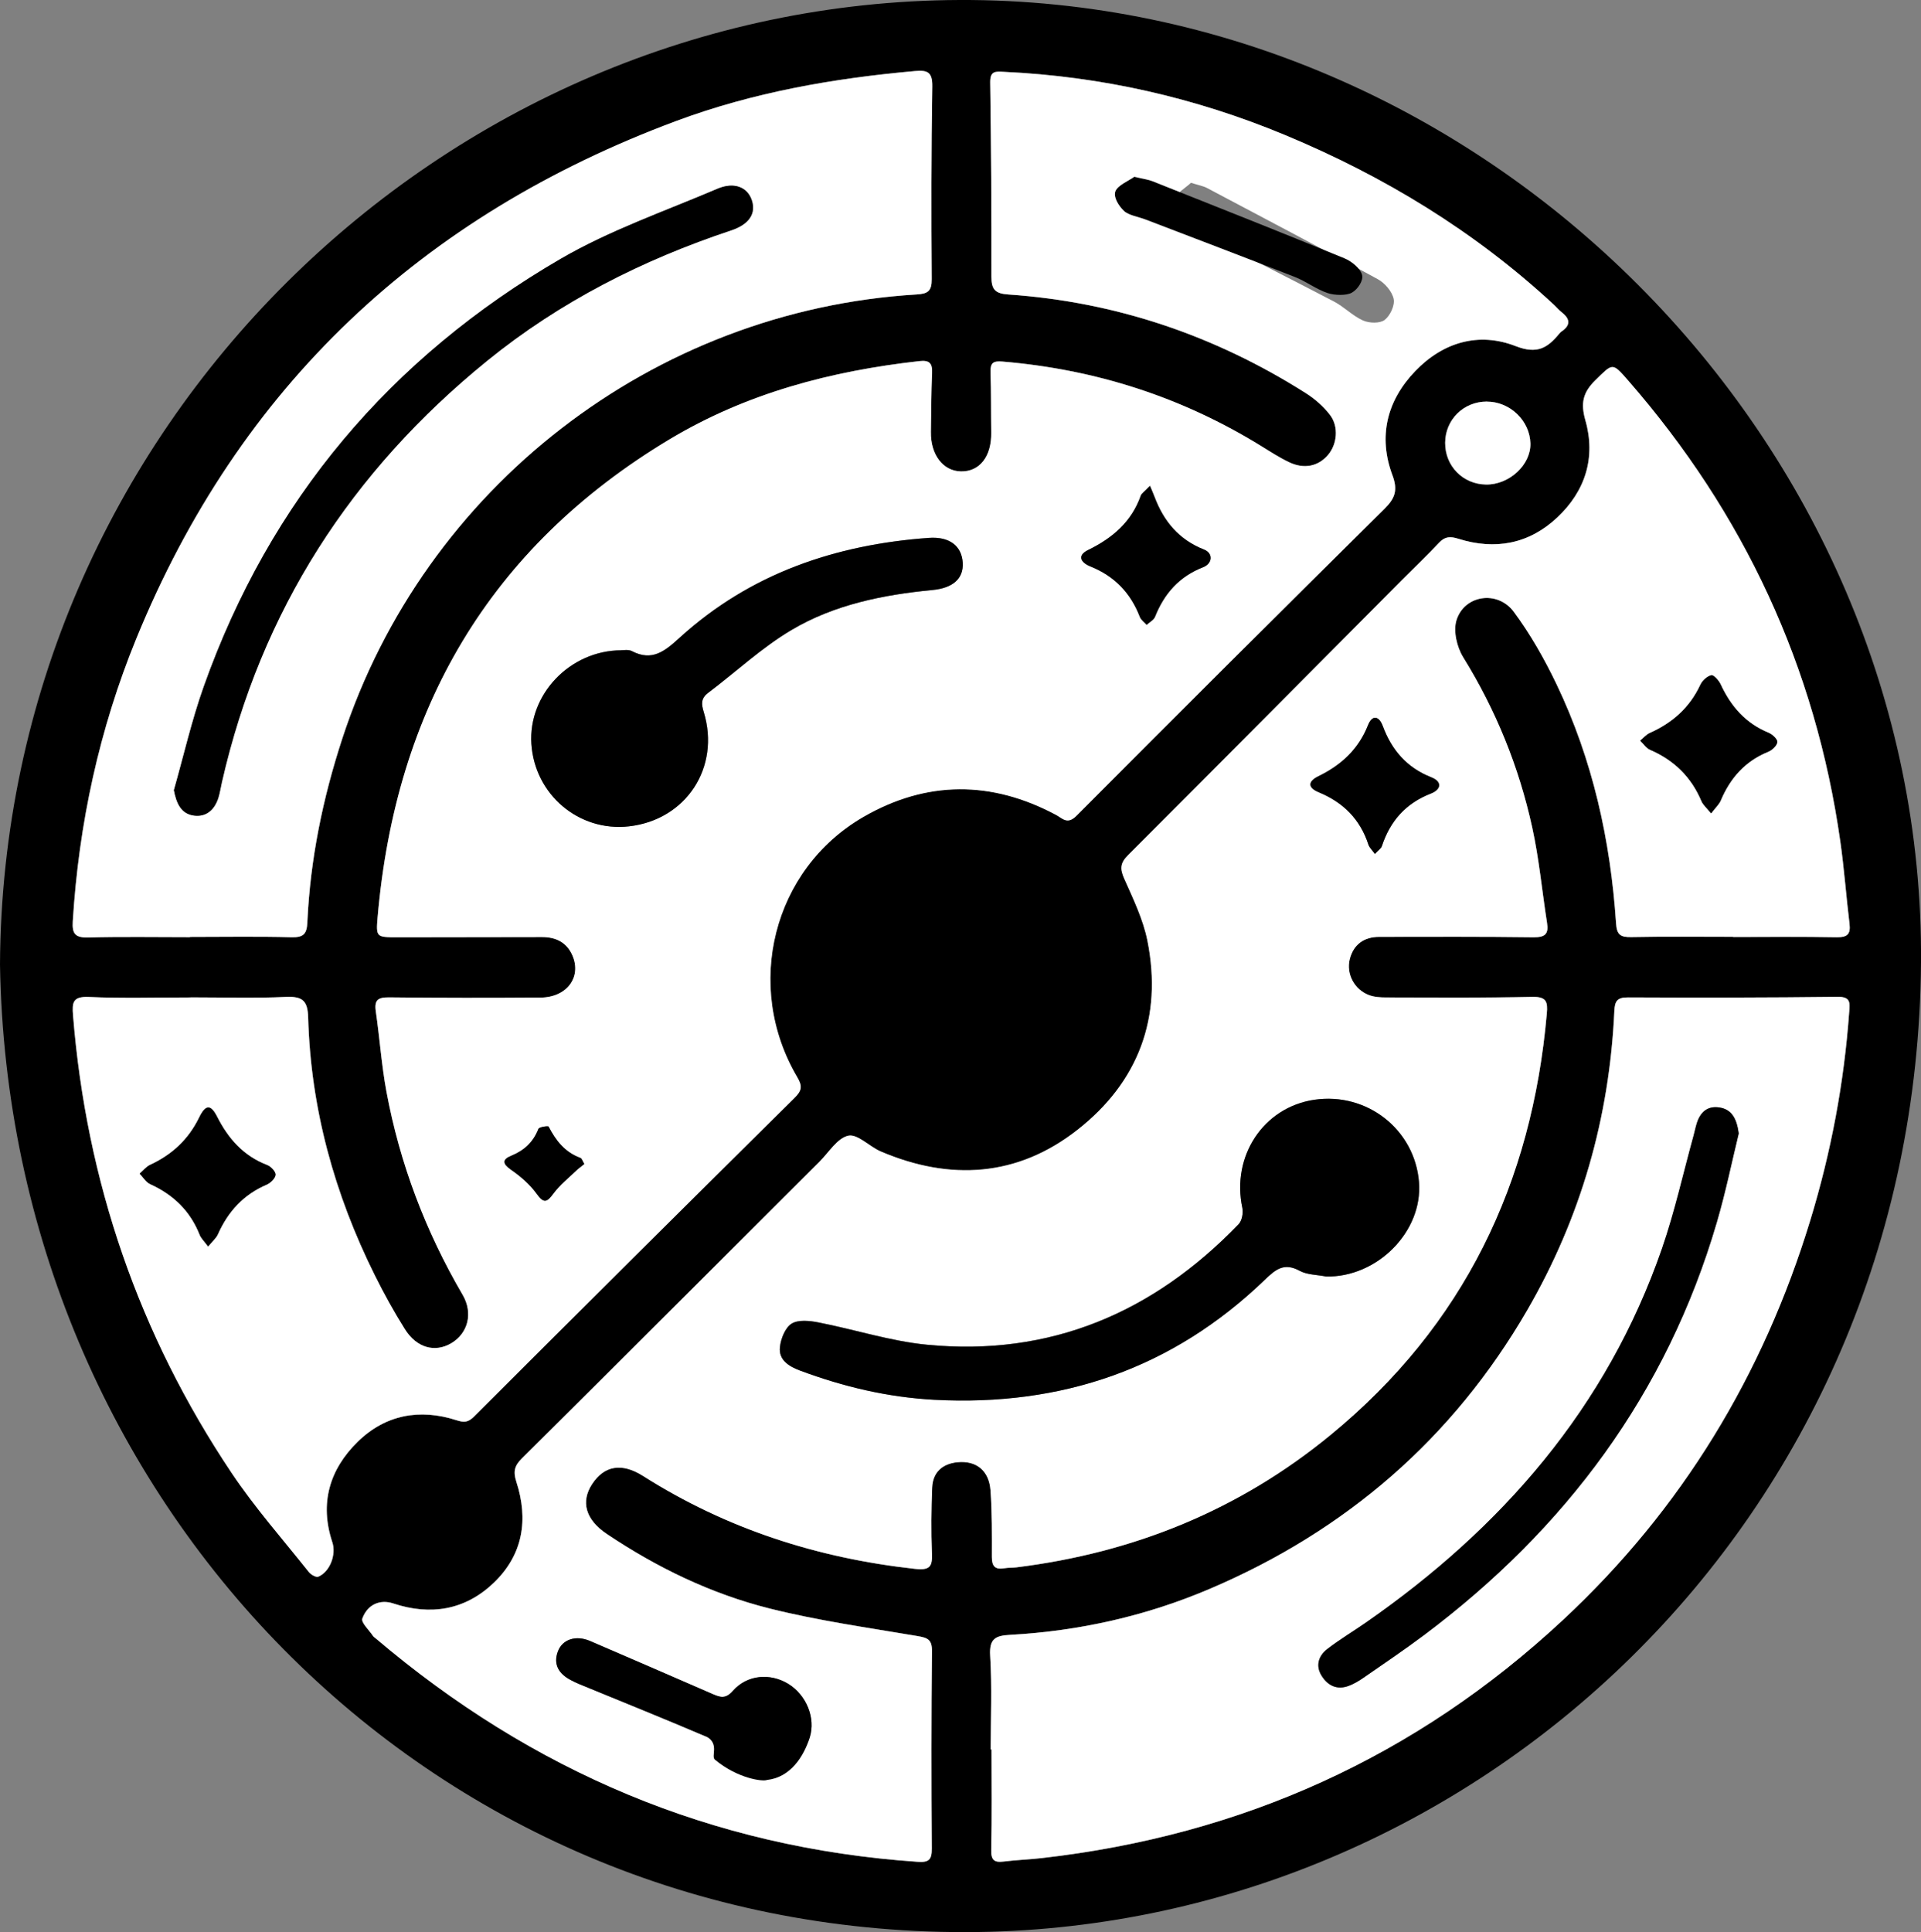
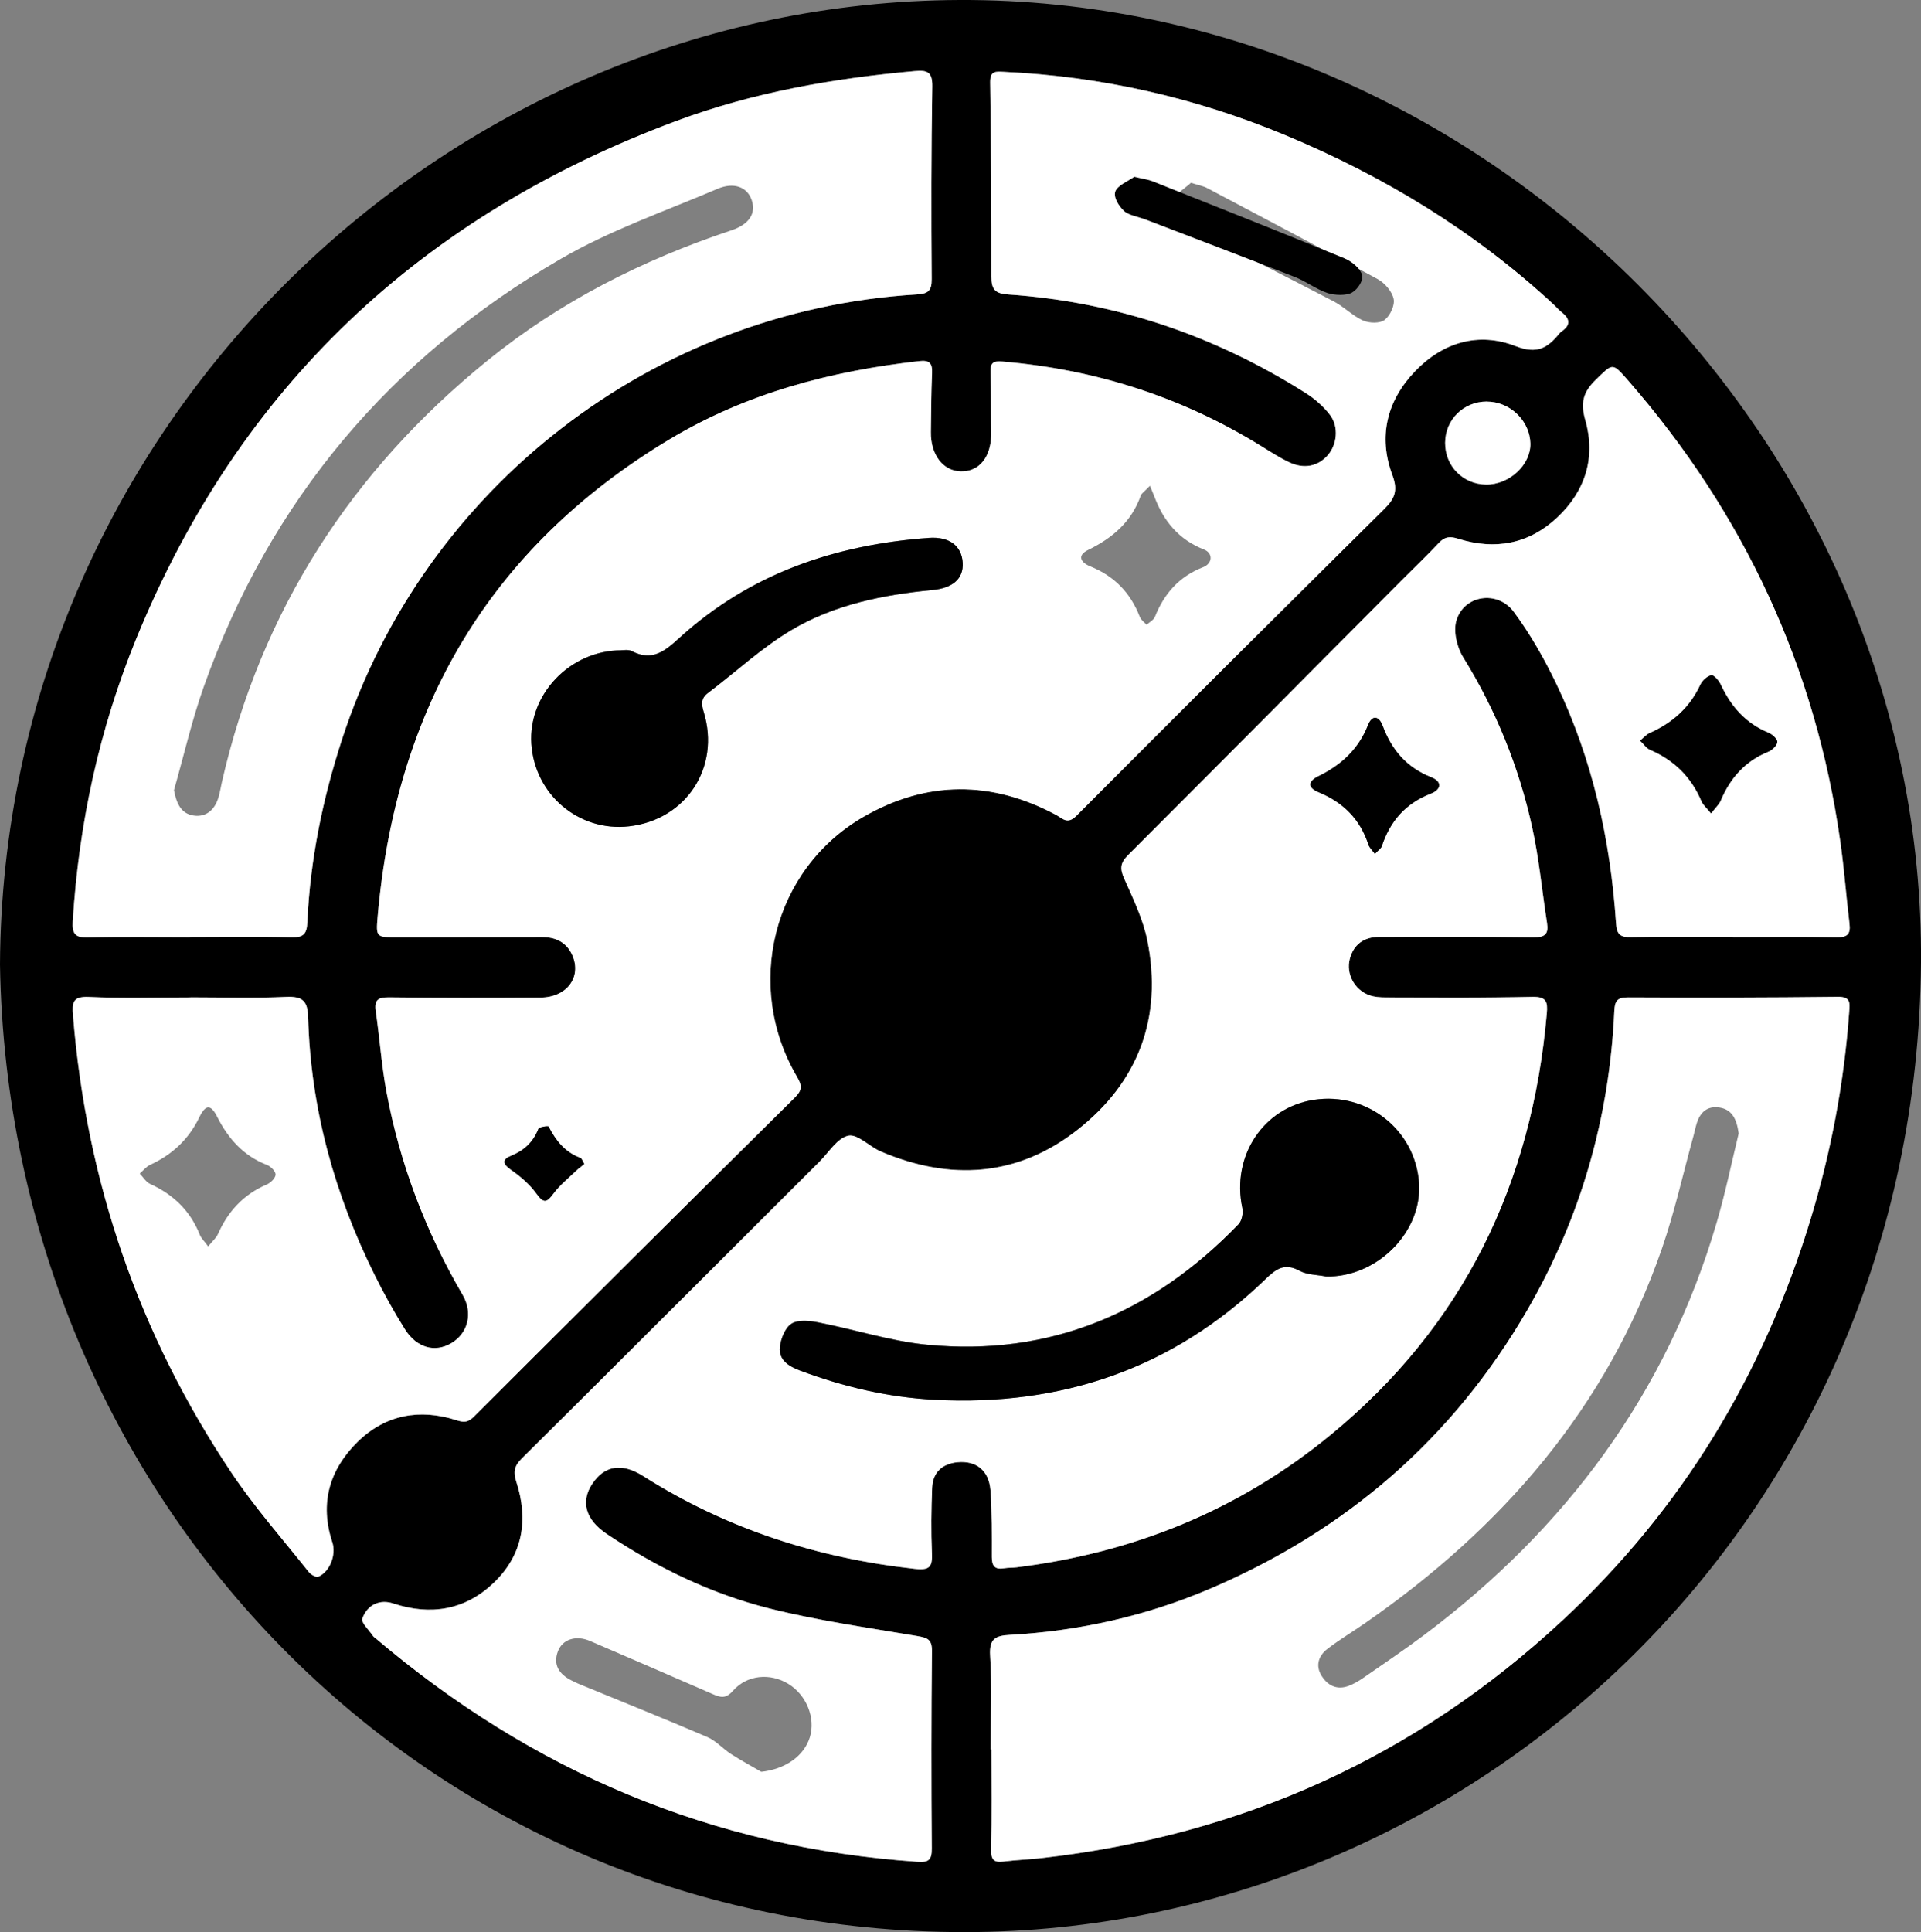
<svg xmlns="http://www.w3.org/2000/svg" id="Layer_1" data-name="Layer 1" viewBox="0 0 452.31 454.87">
  <rect x="0" y="0" width="452.31" height="454.87" fill="#808080" stroke="none" />
  <defs>
    <style>
      .cls-1 {
        fill: #000;
      }

      .cls-1, .cls-2 {
        stroke-width: 0px;
      }

      .cls-2 {
        fill: #fff;
      }
    </style>
  </defs>
  <path class="cls-1" d="M0,227.07C.66,100.87,104.33.48,225.93,0c123.07-.48,227.33,103.58,226.38,226.64-1.02,131.87-105.97,228.05-224.9,228.23C100.29,455.07,2.03,353.1,0,227.07ZM44.89,234.8v.03c-8,0-16,.24-23.99-.11-3.73-.16-3.93,1.28-3.69,4.28,3.14,39.17,15.51,75.17,37.36,107.8,5.47,8.16,12.03,15.6,18.16,23.31.48.61,1.71,1.31,2.23,1.09,2.74-1.15,4.27-5.21,3.3-8.12-3.05-9.15-.66-17.14,5.98-23.64,6.51-6.37,14.58-7.88,23.25-5.08,1.8.58,2.75.53,4.12-.84,25.1-25.07,50.23-50.09,75.46-75.02,1.75-1.73,1.94-2.74.66-4.9-12.64-21.42-5.78-48.96,15.62-61.3,14.85-8.56,30.17-8.57,45.38-.41,1.48.79,2.6,2.32,4.74.18,24.05-24.18,48.23-48.23,72.47-72.22,2.46-2.44,3.28-4.33,1.93-7.96-3.41-9.1-1.32-17.56,5.37-24.52,6.53-6.8,14.94-9.28,23.64-5.88,5.06,1.97,7.48.44,10.23-2.88.16-.19.32-.39.53-.53,2.21-1.48,2.11-2.97.09-4.55-.69-.53-1.25-1.22-1.89-1.82-18.62-17.26-39.96-30.22-63.33-39.94-21.18-8.81-43.22-13.8-66.15-14.85-1.94-.09-3.24-.27-3.2,2.51.23,15.24.31,30.49.29,45.73,0,2.96.84,3.95,3.94,4.17,25.3,1.73,48.61,9.64,70.01,23.18,2.17,1.37,4.23,3.16,5.78,5.19,2.11,2.78,1.65,6.93-.47,9.41-2.3,2.69-5.63,3.41-9.18,1.71-2.25-1.07-4.36-2.44-6.48-3.75-18.72-11.58-39.08-18.1-61-19.94-2.19-.18-2.88.3-2.81,2.5.16,4.74.09,9.49.16,14.24.09,5.58-2.7,9.19-7.11,9.12-4.22-.07-7.17-3.93-7.09-9.29.07-4.62.07-9.25.28-13.86.11-2.32-.61-3.09-2.98-2.82-20.8,2.33-40.7,7.55-58.8,18.4-42.53,25.5-64.53,63.62-68.77,112.54-.41,4.7-.26,4.71,4.57,4.71,11.37,0,22.74-.01,34.11-.05,3.31,0,5.86,1.25,7.2,4.36,2.18,5.08-1.36,9.84-7.49,9.88-11.87.09-23.74.09-35.61-.05-2.57-.03-3.62.51-3.21,3.27.92,6.3,1.34,12.68,2.51,18.93,3.16,16.96,9.2,32.88,17.92,47.8,2.57,4.4,1.24,9.13-2.68,11.44-3.81,2.25-8.11,1.12-10.89-3.3-2.59-4.11-4.95-8.38-7.11-12.74-9.5-19.12-15.09-39.29-15.68-60.69-.11-3.91-1.33-4.97-5.17-4.81-7.48.33-14.99.1-22.49.1ZM408.06,220.57v.02c8.12,0,16.25-.09,24.37.05,2.49.04,3.34-.71,3.04-3.17-.78-6.44-1.25-12.92-2.16-19.33-5.84-41.17-22.69-77.3-49.98-108.6-3.76-4.31-3.59-4.06-7.7-.04-2.94,2.87-3.5,5.41-2.35,9.44,2.5,8.77,0,16.65-6.62,22.87-6.64,6.25-14.63,7.74-23.28,5.02-1.93-.61-3.17-.56-4.58.95-2.81,3.01-5.81,5.85-8.72,8.77-21.49,21.61-42.95,43.25-64.51,64.79-1.84,1.84-1.9,3.19-.88,5.48,2.11,4.76,4.46,9.59,5.47,14.64,3.61,18.08-2.12,33.3-16.49,44.54-14.09,11.04-29.92,12.05-46.28,5.08-2.68-1.14-5.48-4.19-7.66-3.72-2.59.56-4.59,3.93-6.8,6.14-23.35,23.3-46.66,46.63-70.08,69.86-1.77,1.76-2.04,3.14-1.28,5.47,2.9,8.92,1.57,17.22-5.34,23.81-6.72,6.41-14.84,7.77-23.65,4.84-3.02-1.01-6.02.15-7.27,3.55-.35.95,1.63,2.75,2.55,4.15.13.2.37.33.56.49,36.85,31.31,79.18,49.32,127.6,52.63,2.67.18,3.39-.44,3.37-3.12-.11-15.49-.11-30.99.04-46.49.03-2.73-1.05-3.13-3.38-3.52-11.66-1.98-23.42-3.63-34.86-6.5-13.75-3.45-26.5-9.63-38.31-17.54-5.08-3.4-6.17-7.63-3.48-11.74,2.84-4.34,6.94-5.13,12.03-1.91,19.57,12.42,40.97,19.31,63.94,21.85,3.69.41,4.18-.58,4.05-3.76-.2-5.11-.14-10.25.06-15.36.15-3.6,2.39-5.63,5.97-5.98,4.37-.42,7.42,1.93,7.76,6.63.38,5.22.33,10.48.32,15.72,0,2.12.74,2.97,2.87,2.62.98-.16,2-.11,2.99-.23,27.54-3.44,52.27-13.42,73.86-31.13,31.39-25.76,47.46-59.26,50.95-99.29.24-2.72-.12-3.94-3.38-3.87-11.49.25-22.99.15-34.49.13-1.35,0-2.79-.09-4.02-.56-3.41-1.3-5.41-4.99-4.49-8.52.89-3.41,3.34-5.17,6.9-5.17,12.12-.01,24.24-.07,36.36.09,2.72.04,3.57-.78,3.17-3.38-1.17-7.51-1.87-15.12-3.5-22.52-3.13-14.23-8.54-27.58-16.25-40.04-1.47-2.37-2.35-6.14-1.58-8.67,1.83-5.98,9.66-7.19,13.5-2.02,3.92,5.27,7.22,11.1,10.06,17.03,8.53,17.79,12.72,36.75,14.03,56.36.18,2.64,1.05,3.25,3.55,3.2,7.99-.16,15.99-.06,23.99-.06ZM233.27,411.88c.06,0,.12,0,.18,0,0,7.87.12,15.74-.07,23.61-.06,2.46.71,3.05,2.95,2.77,2.97-.37,5.97-.47,8.95-.81,47.03-5.35,88.1-23.81,122.78-56.12,27.93-26.03,47.04-57.58,58.17-94.02,4.89-16.02,7.98-32.4,9.17-49.12.14-1.94.44-3.54-2.64-3.5-16.49.19-32.98.21-49.47.13-2.57-.01-3.08.92-3.19,3.22-1.15,25.13-7.91,48.7-20.53,70.45-17.5,30.19-42.62,51.87-74.64,65.54-15.03,6.42-30.82,9.97-47.14,10.87-3.43.19-4.9.91-4.66,4.89.45,7.34.13,14.73.13,22.1ZM44.71,220.64v-.05c7.99,0,15.99-.14,23.98.07,2.86.08,3.55-.89,3.67-3.56.68-14.77,3.62-29.11,8.21-43.17,19.28-59.07,73.18-100.85,135.24-104.61,2.68-.16,3.59-.78,3.56-3.64-.11-15.11-.1-30.23.14-45.34.06-3.43-1.18-3.87-4.1-3.61-19.2,1.7-38.11,5.02-56.2,11.76-59.89,22.29-102.84,62.44-127.13,121.88-8.71,21.31-13.53,43.55-14.95,66.54-.18,2.89.54,3.89,3.59,3.8,7.99-.21,15.99-.07,23.98-.07ZM350.07,94.55c-5.47.01-9.76,4.25-9.8,9.68-.04,5.48,4.18,9.78,9.65,9.85,5.47.06,10.55-4.67,10.42-9.69-.14-5.36-4.82-9.84-10.27-9.83Z" />
  <path class="cls-2" d="M44.89,234.8c7.5,0,15,.23,22.49-.1,3.84-.17,5.06.9,5.17,4.81.59,21.4,6.18,41.58,15.68,60.69,2.16,4.35,4.52,8.63,7.11,12.74,2.78,4.41,7.08,5.54,10.89,3.3,3.92-2.31,5.25-7.05,2.68-11.44-8.72-14.92-14.76-30.84-17.92-47.8-1.16-6.25-1.59-12.63-2.51-18.93-.4-2.76.64-3.3,3.21-3.27,11.87.14,23.74.13,35.61.05,6.14-.04,9.68-4.8,7.49-9.88-1.34-3.11-3.89-4.37-7.2-4.36-11.37.03-22.74.04-34.11.05-4.83,0-4.98-.02-4.57-4.71,4.24-48.92,26.25-87.04,68.77-112.54,18.09-10.85,38-16.07,58.8-18.4,2.36-.26,3.08.5,2.98,2.82-.21,4.62-.21,9.24-.28,13.86-.08,5.36,2.87,9.22,7.09,9.29,4.41.07,7.2-3.54,7.11-9.12-.07-4.75,0-9.5-.16-14.24-.07-2.2.61-2.68,2.81-2.5,21.92,1.84,42.28,8.36,61,19.94,2.12,1.31,4.23,2.68,6.48,3.75,3.55,1.7,6.88.98,9.18-1.71,2.12-2.48,2.59-6.63.47-9.41-1.54-2.03-3.61-3.82-5.78-5.19-21.4-13.54-44.71-21.45-70.01-23.18-3.1-.21-3.94-1.21-3.94-4.17.02-15.24-.06-30.49-.29-45.73-.04-2.78,1.26-2.6,3.2-2.51,22.93,1.06,44.97,6.05,66.15,14.85,23.37,9.72,44.71,22.68,63.33,39.94.64.59,1.2,1.28,1.89,1.82,2.03,1.58,2.12,3.07-.09,4.55-.2.14-.37.34-.53.53-2.74,3.32-5.17,4.85-10.23,2.88-8.7-3.39-17.1-.92-23.64,5.88-6.69,6.96-8.78,15.42-5.37,24.52,1.36,3.63.54,5.52-1.93,7.96-24.23,23.99-48.41,48.05-72.47,72.22-2.14,2.15-3.26.62-4.74-.18-15.21-8.16-30.53-8.15-45.38.41-21.4,12.34-28.26,39.87-15.62,61.3,1.27,2.16,1.09,3.17-.66,4.9-25.22,24.94-50.36,49.96-75.46,75.02-1.38,1.37-2.32,1.42-4.12.84-8.67-2.8-16.74-1.29-23.25,5.08-6.63,6.49-9.02,14.49-5.98,23.64.97,2.92-.56,6.97-3.3,8.12-.52.22-1.74-.48-2.23-1.09-6.13-7.72-12.69-15.15-18.16-23.31-21.85-32.63-34.22-68.63-37.36-107.8-.24-3-.04-4.44,3.69-4.28,7.98.35,15.99.11,23.99.11v-.03ZM146.28,153.08c-12.15.05-21.92,10.45-21.16,22.03.79,11.96,11.19,20.76,22.98,19.42,13.44-1.52,21.57-13.9,17.6-26.91-.56-1.84-.73-3.2,1.03-4.52,6.55-4.92,12.62-10.64,19.62-14.79,10.09-5.99,21.56-8.3,33.2-9.42,4.8-.46,7.34-2.66,7.13-6.4-.23-3.97-3.09-6.23-7.99-5.87-22.02,1.59-42.04,8.4-58.62,23.46-3.44,3.13-6.44,5.73-11.3,3.19-.81-.42-1.97-.18-2.49-.21ZM280.42,43.04c-1.24,1.19-3.5,2.39-3.99,4.09-.44,1.56.65,3.97,1.8,5.42.98,1.23,3.01,1.62,4.56,2.41,10.43,5.32,20.89,10.59,31.27,16.01,2.42,1.26,4.41,3.38,6.87,4.48,1.45.65,3.95.73,5.08-.12,1.3-.98,2.45-3.45,2.13-4.95-.37-1.76-2.07-3.74-3.73-4.65-13.33-7.3-26.79-14.37-40.23-21.48-.86-.45-1.87-.62-3.77-1.22ZM49,293.46c1.04-1.28,1.89-1.99,2.3-2.89,2.37-5.36,6.03-9.37,11.5-11.7.91-.39,2.03-1.47,2.09-2.31.06-.73-1.09-1.94-1.97-2.28-5.58-2.14-9.17-6.19-11.8-11.4-1.48-2.93-2.71-2.89-4.19.18-2.51,5.19-6.4,8.79-11.58,11.18-.93.43-1.64,1.36-2.45,2.05.82.84,1.48,2,2.47,2.45,5.48,2.49,9.46,6.34,11.69,11.98.32.81,1.04,1.46,1.96,2.72ZM270.76,114.37c-1.39,1.45-1.99,1.8-2.16,2.3-2.17,6.18-6.65,9.99-12.37,12.79-2.77,1.36-1.69,3,.49,3.88,5.65,2.27,9.48,6.23,11.66,11.89.28.72,1.05,1.25,1.59,1.86.68-.62,1.67-1.12,1.97-1.88,2.18-5.48,5.71-9.49,11.34-11.68,2.25-.88,2.38-3.3.23-4.15-5.91-2.32-9.49-6.62-11.66-12.36-.3-.8-.65-1.59-1.1-2.66ZM137.57,274.04c-.41-.66-.57-1.31-.92-1.44-3.64-1.33-5.78-4.08-7.48-7.37-.11-.21-2.22.08-2.39.53-1.21,3.11-3.33,5.08-6.39,6.33-2.18.89-2.09,1.89-.04,3.31,2.24,1.55,4.43,3.43,6,5.63,1.72,2.4,2.44,2,3.98-.07,1.48-1.99,3.49-3.59,5.29-5.33.57-.55,1.24-1.02,1.95-1.59Z" />
  <path class="cls-2" d="M408.06,220.57c-8,0-16-.1-23.99.06-2.51.05-3.38-.56-3.55-3.2-1.31-19.61-5.51-38.57-14.03-56.36-2.84-5.93-6.15-11.76-10.06-17.03-3.85-5.17-11.68-3.96-13.5,2.02-.77,2.53.11,6.29,1.58,8.67,7.71,12.45,13.13,25.81,16.25,40.04,1.63,7.41,2.32,15.01,3.5,22.52.41,2.6-.45,3.41-3.17,3.38-12.12-.16-24.24-.1-36.36-.09-3.56,0-6,1.76-6.9,5.17-.92,3.53,1.08,7.22,4.49,8.52,1.24.47,2.67.56,4.02.56,11.5.02,23,.11,34.49-.13,3.27-.07,3.62,1.15,3.38,3.87-3.49,40.03-19.57,73.53-50.95,99.29-21.58,17.71-46.32,27.69-73.86,31.13-.99.12-2.01.07-2.99.23-2.12.35-2.87-.5-2.87-2.62,0-5.24.06-10.5-.32-15.72-.34-4.7-3.39-7.06-7.76-6.63-3.57.35-5.82,2.38-5.97,5.98-.21,5.11-.27,10.25-.06,15.36.13,3.18-.36,4.17-4.05,3.76-22.97-2.54-44.37-9.43-63.94-21.85-5.08-3.23-9.19-2.43-12.03,1.91-2.69,4.11-1.59,8.34,3.48,11.74,11.81,7.91,24.56,14.09,38.31,17.54,11.45,2.87,23.21,4.52,34.86,6.5,2.33.4,3.41.79,3.38,3.52-.16,15.49-.15,30.99-.04,46.49.02,2.68-.71,3.31-3.37,3.12-48.42-3.31-90.75-21.32-127.6-52.63-.19-.16-.43-.29-.56-.49-.93-1.4-2.9-3.21-2.55-4.15,1.25-3.4,4.25-4.55,7.27-3.55,8.82,2.93,16.94,1.57,23.65-4.84,6.91-6.59,8.24-14.89,5.34-23.81-.76-2.33-.49-3.71,1.28-5.47,23.41-23.23,46.73-46.57,70.08-69.86,2.21-2.2,4.21-5.58,6.8-6.14,2.18-.47,4.98,2.58,7.66,3.72,16.36,6.97,32.19,5.96,46.28-5.08,14.36-11.25,20.1-26.46,16.49-44.54-1.01-5.05-3.36-9.88-5.47-14.64-1.02-2.29-.96-3.64.88-5.48,21.56-21.54,43.02-43.18,64.51-64.79,2.91-2.92,5.9-5.76,8.72-8.77,1.41-1.51,2.65-1.56,4.58-.95,8.65,2.72,16.64,1.23,23.28-5.02,6.61-6.22,9.12-14.11,6.62-22.87-1.15-4.03-.59-6.57,2.35-9.44,4.12-4.02,3.94-4.27,7.7.04,27.3,31.3,44.14,67.43,49.98,108.6.91,6.42,1.38,12.9,2.16,19.33.3,2.47-.54,3.22-3.04,3.17-8.12-.15-16.24-.05-24.37-.05v-.02ZM312.15,300.51c12.09.28,22.9-10.57,21.96-22.24-.99-12.36-12.25-21.21-24.66-19.37-11.97,1.78-19.54,13.27-16.93,25.47.26,1.19-.1,3.02-.9,3.85-20.05,20.78-44.3,31.19-73.36,28.35-8.61-.84-17.02-3.59-25.56-5.25-2.06-.4-4.75-.69-6.31.29-1.52.95-2.54,3.54-2.75,5.53-.33,3.06,2.18,4.56,4.73,5.51,10.22,3.82,20.71,6.3,31.67,6.88,29.94,1.57,56.06-7.33,77.76-28.25,2.56-2.47,4.56-4.1,8.2-2.12,1.77.96,4.08.92,6.15,1.33ZM179.25,417.13c5.54-.6,10.02-3.61,11.43-8.11,1.42-4.54-.79-10.01-5.11-12.62-4.23-2.56-9.65-2.14-13.01,1.68-1.72,1.97-3,1.51-4.76.75-9.62-4.18-19.23-8.37-28.87-12.5-3.32-1.42-6.52-.41-7.58,2.48-1.15,3.12.3,5.3,3.08,6.74.66.35,1.34.68,2.03.96,10.04,4.13,20.12,8.16,30.09,12.44,2.04.87,3.63,2.73,5.54,3.97,2.32,1.5,4.77,2.82,7.16,4.21ZM402.88,191.48c1.05-1.37,1.88-2.11,2.27-3.04,2.23-5.3,5.74-9.26,11.17-11.47.93-.38,2.05-1.42,2.16-2.27.08-.65-1.16-1.82-2.05-2.18-5.41-2.22-8.9-6.22-11.3-11.4-.42-.91-1.62-2.27-2.18-2.15-.99.22-2.12,1.25-2.57,2.23-2.5,5.38-6.56,8.99-11.9,11.36-.86.38-1.52,1.19-2.28,1.8.77.73,1.41,1.75,2.32,2.14,5.66,2.45,9.72,6.4,12.11,12.1.37.89,1.22,1.59,2.25,2.87ZM323.73,201.04c.77-.84,1.45-1.26,1.64-1.84,1.95-5.91,5.63-10.08,11.54-12.37,2.33-.9,2.82-2.75.06-3.84-5.74-2.27-9.29-6.4-11.4-12.08-.85-2.28-2.44-2.76-3.47-.16-2.25,5.68-6.33,9.4-11.68,12.01-2.5,1.22-2.54,2.68.11,3.78,5.74,2.37,9.73,6.34,11.67,12.31.23.7.87,1.27,1.53,2.2Z" />
  <path class="cls-2" d="M233.27,411.88c0-7.37.32-14.76-.13-22.1-.24-3.98,1.23-4.7,4.66-4.89,16.32-.9,32.11-4.45,47.14-10.87,32.02-13.67,57.14-35.36,74.64-65.54,12.62-21.76,19.38-45.32,20.53-70.45.11-2.3.62-3.23,3.19-3.22,16.49.08,32.98.06,49.47-.13,3.08-.04,2.77,1.56,2.64,3.5-1.2,16.72-4.28,33.1-9.17,49.12-11.12,36.44-30.23,68-58.17,94.02-34.68,32.32-75.75,50.77-122.78,56.12-2.97.34-5.98.44-8.95.81-2.24.28-3.01-.31-2.95-2.77.18-7.87.07-15.74.07-23.61-.06,0-.12,0-.18,0ZM409.39,266.86c-.49-3.63-1.71-5.71-4.61-6.13-2.79-.4-4.46,1.14-5.26,3.7-.3.95-.49,1.93-.75,2.89-2.45,8.87-4.44,17.9-7.44,26.58-12.97,37.51-37.68,65.86-69.88,88.21-2.97,2.06-6.09,3.92-8.95,6.13-2.06,1.6-2.81,3.93-1.3,6.32,1.47,2.33,3.67,3.38,6.43,2.31,1.15-.45,2.25-1.08,3.26-1.78,4.82-3.34,9.69-6.61,14.38-10.13,33.36-25.01,57.13-56.87,68.94-97.15,2.1-7.16,3.6-14.5,5.17-20.94Z" />
  <path class="cls-2" d="M44.71,220.64c-7.99,0-15.99-.14-23.98.07-3.05.08-3.77-.91-3.59-3.8,1.42-22.99,6.24-45.23,14.95-66.54,24.29-59.44,67.24-99.58,127.13-121.88,18.1-6.74,37-10.05,56.2-11.76,2.91-.26,4.15.19,4.1,3.61-.25,15.11-.26,30.23-.14,45.34.02,2.86-.88,3.48-3.56,3.64-62.06,3.76-115.96,45.53-135.24,104.61-4.59,14.06-7.54,28.4-8.21,43.17-.12,2.67-.81,3.63-3.67,3.56-7.99-.21-15.99-.07-23.98-.07v.05ZM40.96,186.01c.59,3.05,1.61,5.56,4.66,6,2.95.43,4.94-1.39,5.81-4.23.37-1.19.54-2.44.82-3.65,9.22-40.36,30.45-73.19,62.44-99.17,17.15-13.93,36.56-23.76,57.48-30.72,4.24-1.41,5.88-3.97,4.84-7.1-1.02-3.06-4.13-4.37-8.1-2.67-12.38,5.29-25.29,9.74-36.86,16.47-40.09,23.3-68.47,56.82-84.06,100.72-2.82,7.95-4.7,16.24-7.02,24.37Z" />
  <path class="cls-2" d="M350.07,94.55c5.45-.01,10.12,4.47,10.27,9.83.13,5.03-4.95,9.75-10.42,9.69-5.47-.06-9.68-4.36-9.65-9.85.04-5.43,4.33-9.67,9.8-9.68Z" />
  <path class="cls-1" d="M146.28,153.08c.53.03,1.68-.21,2.49.21,4.85,2.54,7.86-.07,11.3-3.19,16.59-15.07,36.6-21.88,58.62-23.46,4.9-.35,7.76,1.91,7.99,5.87.21,3.74-2.33,5.94-7.13,6.4-11.64,1.12-23.11,3.43-33.2,9.42-7,4.15-13.07,9.86-19.62,14.79-1.76,1.32-1.59,2.69-1.03,4.52,3.97,13.02-4.16,25.39-17.6,26.91-11.79,1.33-22.2-7.46-22.98-19.42-.76-11.58,9.01-21.98,21.16-22.03Z" />
  <path class="cls-1" d="M267.1,41.63c2.13.51,3.27.65,4.23,1.03,15.09,6,30.21,11.98,45.19,18.14,1.86.77,3.78,2.44,4.19,3.92.35,1.27-.94,3.35-2.4,4.18-1.27.72-4.07.65-5.7.1-2.77-.93-5.01-2.72-7.72-3.79-11.66-4.58-23.4-9.03-35.12-13.52-1.74-.67-4.03-1-5.12-2.04-1.29-1.23-2.52-3.26-2.03-4.58.54-1.44,3.08-2.45,4.48-3.45Z" />
-   <path class="cls-1" d="M49,293.46c-.92-1.26-1.64-1.91-1.96-2.72-2.22-5.65-6.21-9.49-11.69-11.98-.99-.45-1.66-1.62-2.47-2.45.81-.7,1.52-1.62,2.45-2.05,5.17-2.39,9.06-6,11.58-11.18,1.49-3.07,2.71-3.11,4.19-.18,2.64,5.21,6.22,9.26,11.8,11.4.87.33,2.02,1.55,1.97,2.28-.06.83-1.18,1.92-2.09,2.31-5.47,2.34-9.12,6.35-11.5,11.7-.4.9-1.25,1.61-2.3,2.89Z" />
-   <path class="cls-1" d="M270.76,114.37c.44,1.07.8,1.86,1.1,2.66,2.17,5.74,5.75,10.04,11.66,12.36,2.15.84,2.02,3.27-.23,4.15-5.63,2.19-9.16,6.2-11.34,11.68-.31.77-1.3,1.26-1.97,1.88-.54-.62-1.31-1.14-1.59-1.86-2.18-5.66-6-9.62-11.66-11.89-2.18-.88-3.26-2.53-.49-3.88,5.71-2.8,10.2-6.62,12.37-12.79.18-.5.77-.85,2.16-2.3Z" />
  <path class="cls-1" d="M137.57,274.04c-.71.57-1.37,1.04-1.95,1.59-1.8,1.74-3.82,3.34-5.29,5.33-1.54,2.08-2.26,2.47-3.98.07-1.58-2.19-3.76-4.07-6-5.63-2.05-1.42-2.14-2.42.04-3.31,3.06-1.25,5.18-3.22,6.39-6.33.18-.45,2.29-.74,2.39-.53,1.7,3.3,3.84,6.04,7.48,7.37.35.13.51.77.92,1.44Z" />
  <path class="cls-1" d="M312.15,300.51c-2.07-.41-4.38-.37-6.15-1.33-3.64-1.99-5.64-.35-8.2,2.12-21.7,20.92-47.82,29.82-77.76,28.25-10.96-.58-21.45-3.06-31.67-6.88-2.55-.95-5.06-2.46-4.73-5.51.21-1.98,1.24-4.58,2.75-5.53,1.57-.98,4.25-.7,6.31-.29,8.54,1.66,16.95,4.42,25.56,5.25,29.06,2.83,53.31-7.58,73.36-28.35.8-.83,1.15-2.66.9-3.85-2.62-12.2,4.96-23.69,16.93-25.47,12.41-1.84,23.66,7,24.66,19.37.94,11.67-9.86,22.52-21.96,22.24Z" />
-   <path class="cls-1" d="M180.6,419.05c-.95.42-6.86-.29-12.26-4.77-.99-.82,1.02-3.58-1.8-5.33-9.98-4.27-20.05-8.31-30.09-12.44-.69-.28-1.36-.62-2.03-.96-2.78-1.45-4.23-3.63-3.08-6.74,1.07-2.89,4.27-3.9,7.58-2.48,9.64,4.13,19.25,8.32,28.87,12.5,1.76.76,3.04,1.22,4.76-.75,3.35-3.82,8.77-4.25,13.01-1.68,4.32,2.62,6.53,8.08,5.11,12.62-1.41,4.5-4.54,9.43-10.08,10.03Z" />
  <path class="cls-1" d="M402.88,191.48c-1.03-1.28-1.87-1.98-2.25-2.87-2.4-5.7-6.46-9.66-12.11-12.1-.91-.39-1.55-1.41-2.32-2.14.75-.61,1.42-1.42,2.28-1.8,5.33-2.38,9.4-5.99,11.9-11.36.45-.98,1.58-2.01,2.57-2.23.55-.12,1.75,1.23,2.18,2.15,2.4,5.19,5.89,9.19,11.3,11.4.89.36,2.13,1.54,2.05,2.18-.11.85-1.23,1.9-2.16,2.27-5.43,2.21-8.93,6.17-11.17,11.47-.39.93-1.23,1.67-2.27,3.04Z" />
  <path class="cls-1" d="M323.73,201.04c-.66-.93-1.3-1.5-1.53-2.2-1.94-5.97-5.93-9.94-11.67-12.31-2.65-1.09-2.61-2.56-.11-3.78,5.36-2.61,9.44-6.34,11.68-12.01,1.03-2.6,2.63-2.13,3.47.16,2.11,5.68,5.66,9.81,11.4,12.08,2.76,1.09,2.27,2.94-.06,3.84-5.91,2.29-9.59,6.46-11.54,12.37-.19.58-.87,1-1.64,1.84Z" />
-   <path class="cls-1" d="M409.39,266.86c-1.58,6.45-3.07,13.78-5.17,20.94-11.81,40.28-35.58,72.14-68.94,97.15-4.69,3.51-9.56,6.79-14.38,10.13-1.01.7-2.11,1.34-3.26,1.78-2.76,1.08-4.96.02-6.43-2.31-1.51-2.38-.76-4.72,1.3-6.32,2.85-2.21,5.97-4.07,8.95-6.13,32.2-22.35,56.9-50.69,69.88-88.21,3-8.68,4.99-17.71,7.44-26.58.26-.96.45-1.94.75-2.89.81-2.56,2.47-4.11,5.26-3.7,2.9.42,4.12,2.5,4.61,6.13Z" />
-   <path class="cls-1" d="M40.96,186.01c2.31-8.13,4.19-16.42,7.02-24.37,15.59-43.9,43.97-77.42,84.06-100.72,11.57-6.72,24.48-11.18,36.86-16.47,3.96-1.69,7.07-.39,8.1,2.67,1.05,3.13-.6,5.69-4.84,7.1-20.91,6.96-40.33,16.79-57.48,30.72-31.99,25.99-53.22,58.82-62.44,99.17-.28,1.22-.46,2.46-.82,3.65-.87,2.84-2.86,4.66-5.81,4.23-3.05-.44-4.07-2.95-4.66-6Z" />
</svg>